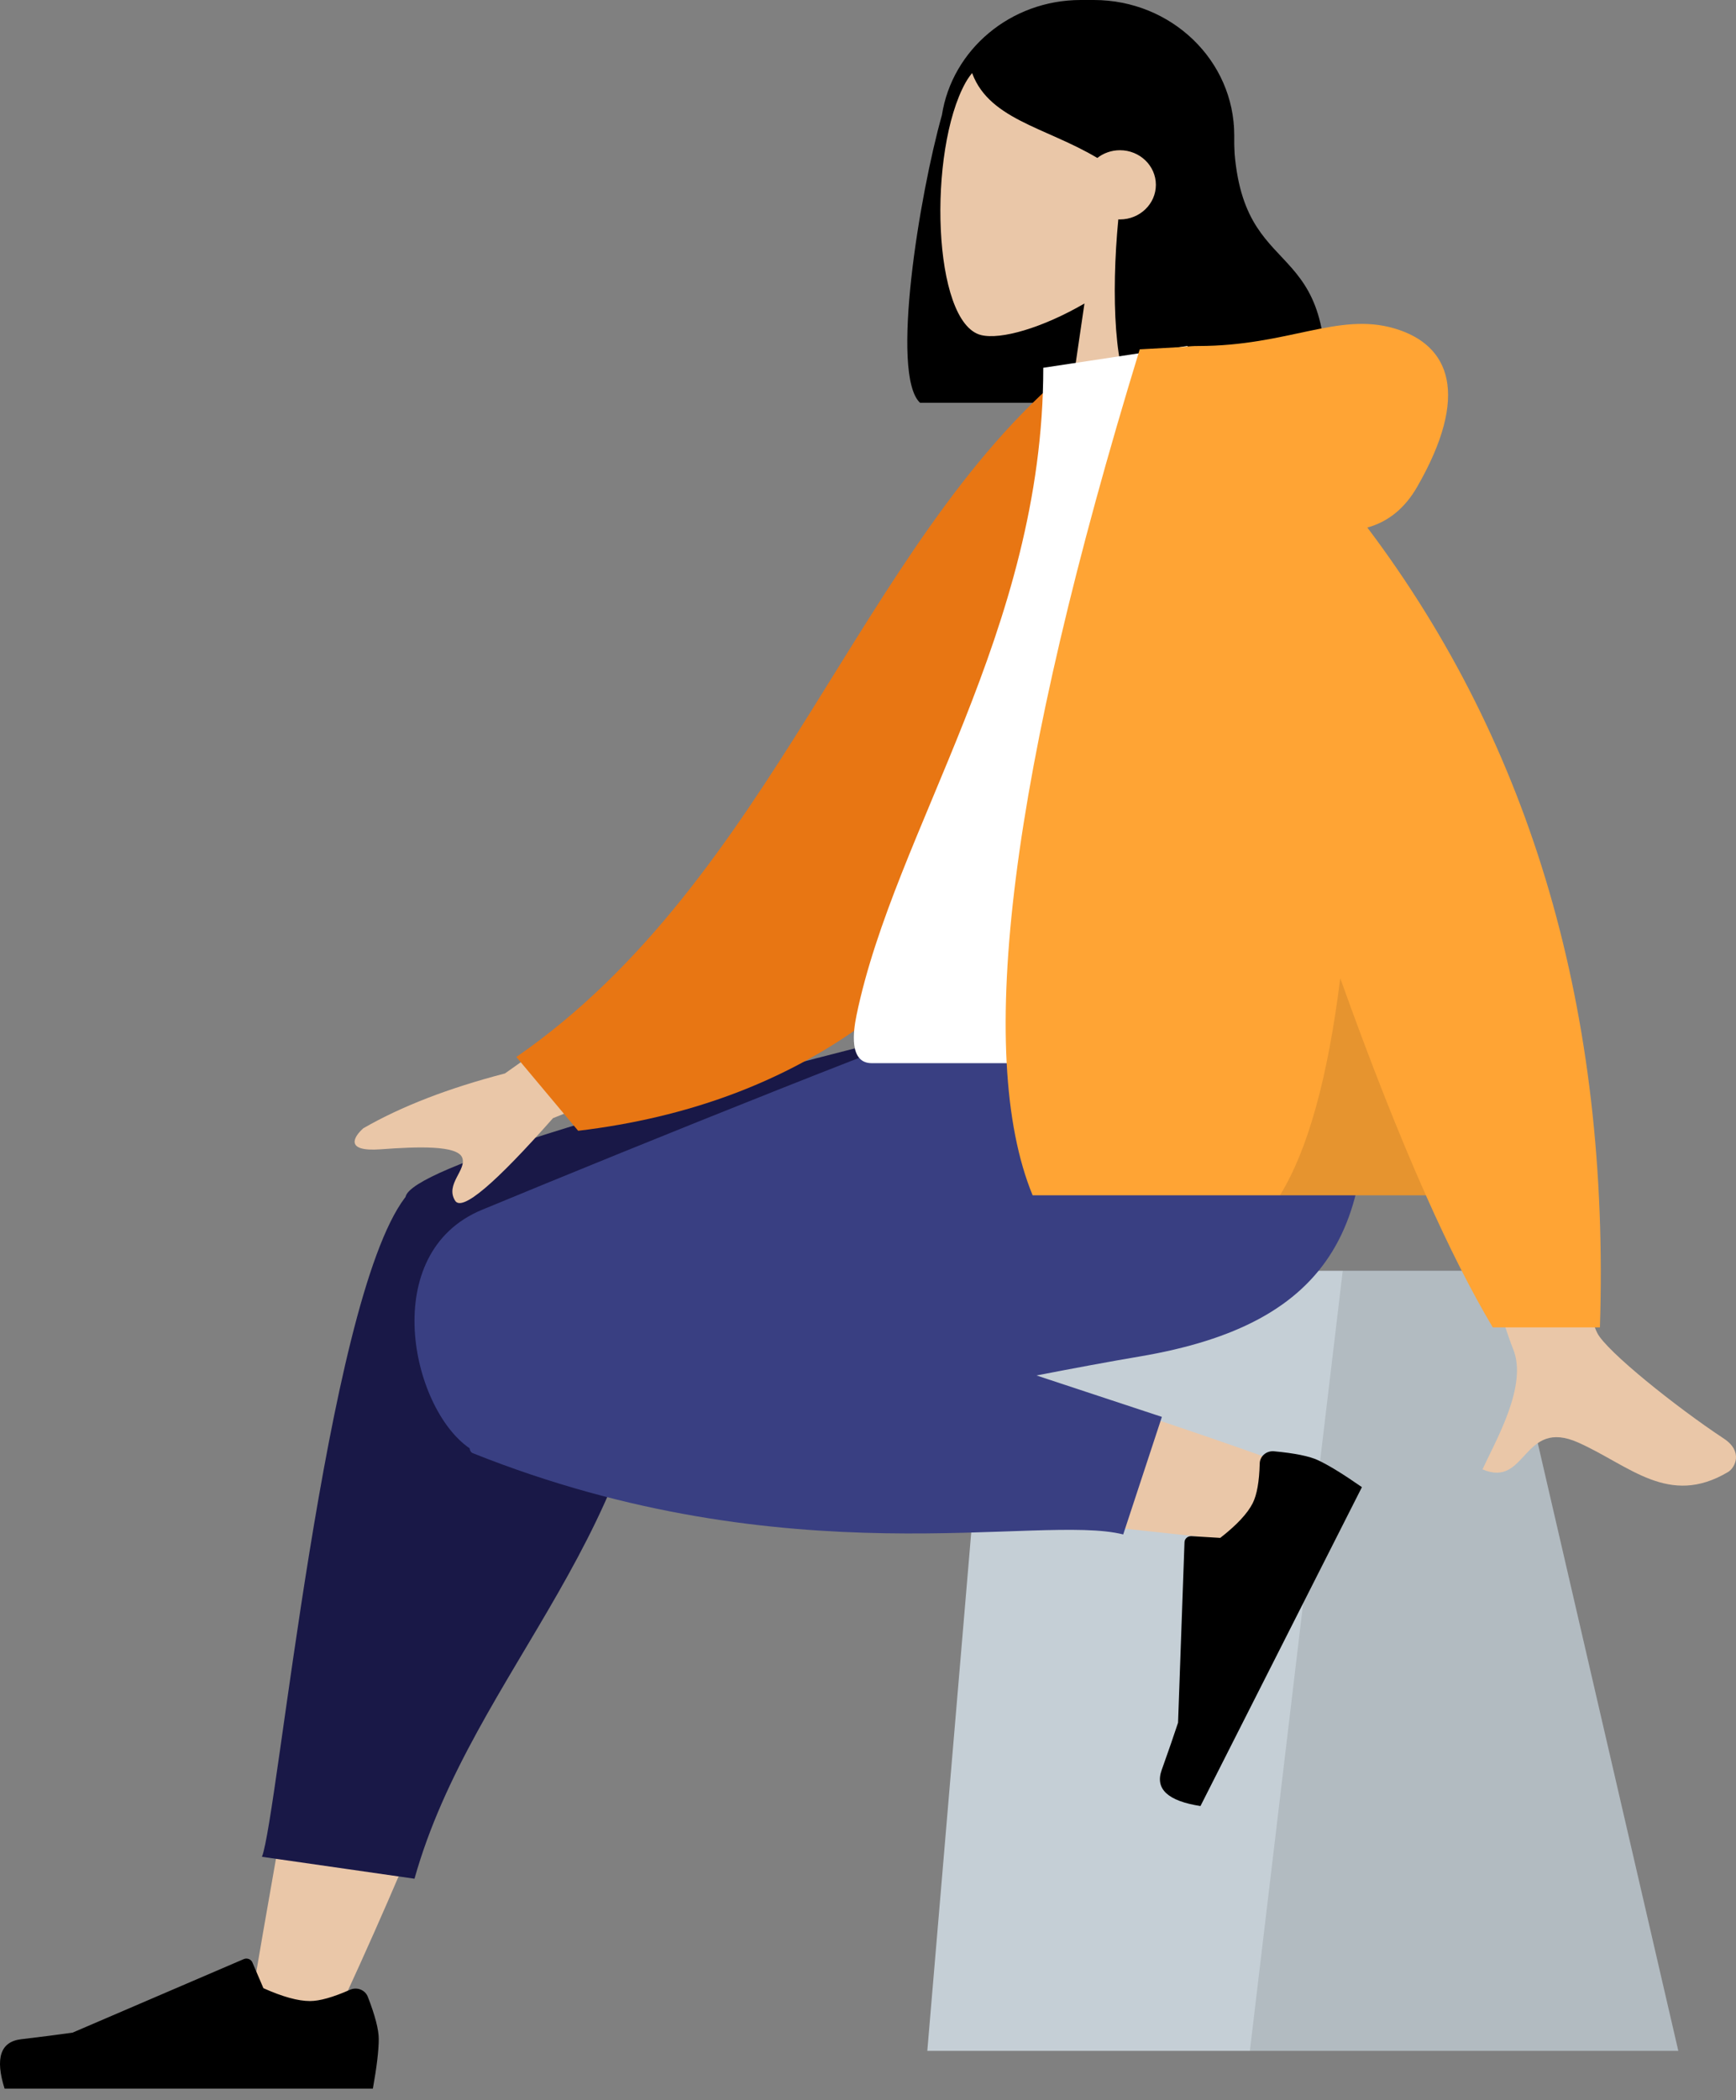
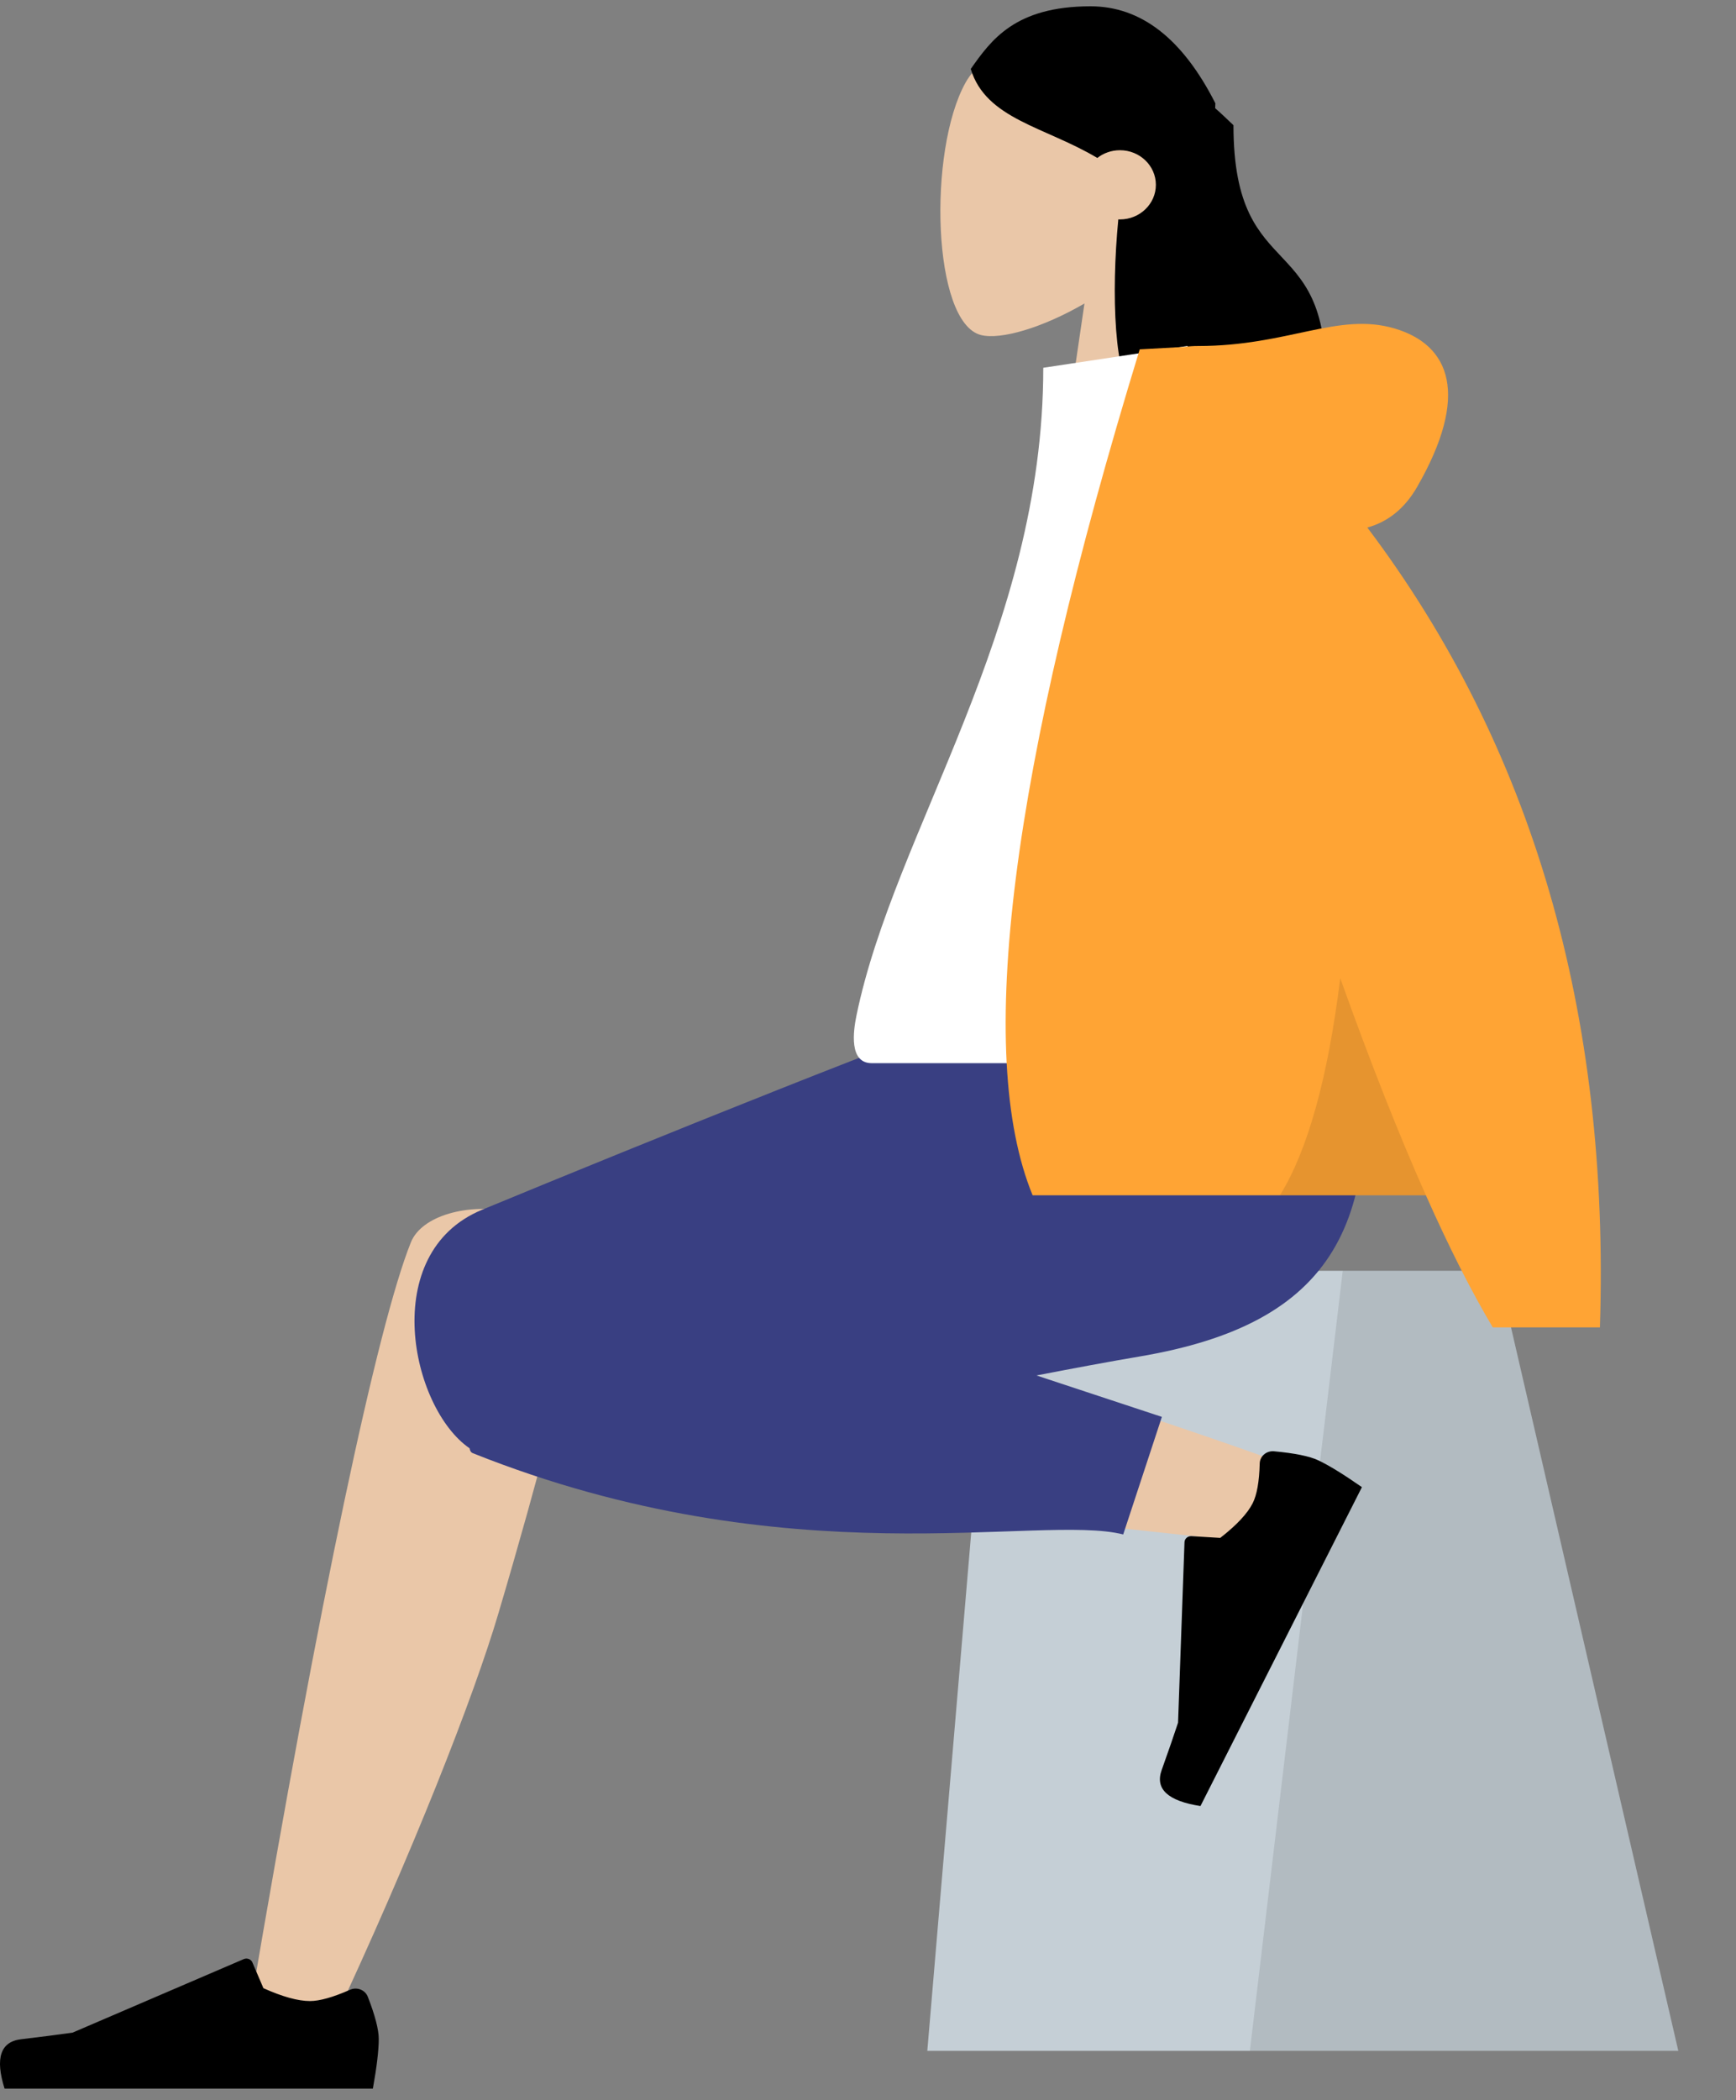
<svg xmlns="http://www.w3.org/2000/svg" width="86" height="104" viewBox="0 0 86 104" fill="none">
  <rect x="0" y="0" width="86" height="104" fill="#808080" stroke="none" />
-   <path fill-rule="evenodd" clip-rule="evenodd" d="M53.54 0C50.052 0 47.164 2.473 46.662 5.697C45.547 9.653 44.093 18.549 45.577 19.945H54.958L54.961 19.897C58.438 19.526 61.143 16.687 61.143 13.24V6.698C61.143 2.999 58.029 0 54.187 0H53.54Z" fill="black" />
  <path fill-rule="evenodd" clip-rule="evenodd" d="M47.833 4.091C45.958 7.456 46.181 15.992 48.603 16.593C49.57 16.833 51.628 16.245 53.723 15.029L52.408 23.987H60.172L57.499 11.99C58.99 10.305 59.999 8.241 59.83 5.927C59.344 -0.74 49.707 0.727 47.833 4.091Z" fill="#EAC7A8" />
  <path fill-rule="evenodd" clip-rule="evenodd" d="M54.025 0.312C50.279 0.312 49.096 1.99 48.09 3.415C48.843 5.903 51.764 6.272 54.36 7.822C54.666 7.583 55.056 7.439 55.481 7.439C56.464 7.439 57.261 8.206 57.261 9.153C57.261 10.099 56.464 10.866 55.481 10.866C55.454 10.866 55.427 10.866 55.4 10.864C55.043 14.565 55.186 18.79 56.252 19.793H65.634C66.156 11.048 61.105 14.434 61.105 6.2C60.79 5.904 60.492 5.611 60.198 5.358L60.208 5.115C58.584 1.913 56.523 0.312 54.025 0.312Z" fill="black" />
  <path fill-rule="evenodd" clip-rule="evenodd" d="M74.205 62.928H49.213L45.938 101.557H83.141L74.205 62.928Z" fill="#C5CFD6" />
  <path fill-rule="evenodd" clip-rule="evenodd" d="M74.205 62.928H66.519L61.918 101.557H83.141L74.205 62.928Z" fill="black" fill-opacity="0.1" />
  <path fill-rule="evenodd" clip-rule="evenodd" d="M20.352 61.527C18.709 65.623 15.841 79.082 12.395 99.41L16.334 100.517C20.479 91.682 23.477 83.99 24.68 79.931C26.74 72.982 28.308 66.867 28.704 64.583C29.648 59.138 21.437 58.82 20.352 61.527ZM32.778 72.947C44.77 74.609 61.769 76.325 63.224 76.517C65.263 76.787 66.804 73.702 64.414 72.792C60.611 71.344 47.293 66.814 40.87 65.533C39.024 65.165 37.235 64.822 35.553 64.513C30.553 63.594 27.963 72.279 32.778 72.947Z" fill="#EAC7A8" />
-   <path fill-rule="evenodd" clip-rule="evenodd" d="M50.609 49.844C30.707 54.727 20.538 57.857 20.1 59.233C20.095 59.248 20.091 59.263 20.087 59.279C20.076 59.291 20.067 59.303 20.057 59.315C16.113 64.539 13.751 90.039 12.976 91.948L20.534 93.034C23.425 82.711 32.674 75.519 32.428 63.155C32.495 62.792 32.512 62.449 32.484 62.123L53.055 52.039V49.844H50.609Z" fill="#191847" />
  <path fill-rule="evenodd" clip-rule="evenodd" d="M49.515 49.844C46.632 50.642 31.647 56.693 23.873 59.911C18.727 62.041 20.349 69.72 23.263 71.719C23.279 71.841 23.331 71.925 23.425 71.962C39.1 78.219 51.501 74.936 55.643 75.985L57.559 70.164L51.346 68.112C53.228 67.749 54.961 67.425 56.444 67.175C66.025 65.557 68.818 60.618 67.166 49.844H49.515Z" fill="#393F82" />
  <path fill-rule="evenodd" clip-rule="evenodd" d="M63.114 71.867C64.141 71.962 64.87 72.11 65.301 72.312C65.825 72.559 66.548 73.002 67.468 73.643C67.172 74.229 64.505 79.493 59.47 89.435C57.853 89.184 57.212 88.59 57.548 87.653C57.883 86.716 58.154 85.934 58.36 85.306L58.679 76.37C58.685 76.198 58.835 76.064 59.014 76.07C59.017 76.07 59.02 76.07 59.023 76.07L60.45 76.156C61.261 75.524 61.797 74.952 62.056 74.441C62.266 74.025 62.383 73.369 62.405 72.472C62.414 72.128 62.71 71.856 63.068 71.864C63.083 71.865 63.098 71.865 63.114 71.867Z" fill="black" />
  <path fill-rule="evenodd" clip-rule="evenodd" d="M18.221 98.879C18.582 99.809 18.763 100.505 18.763 100.967C18.763 101.529 18.666 102.349 18.472 103.426C17.795 103.426 11.713 103.426 0.226 103.426C-0.249 101.917 0.025 101.102 1.047 100.982C2.068 100.861 2.917 100.752 3.593 100.656L12.073 97.015C12.236 96.945 12.428 97.015 12.501 97.172C12.502 97.175 12.503 97.178 12.504 97.181L13.049 98.454C13.995 98.879 14.764 99.091 15.355 99.091C15.835 99.091 16.499 98.904 17.345 98.531L17.345 98.531C17.67 98.387 18.054 98.525 18.203 98.838C18.209 98.851 18.215 98.865 18.221 98.879Z" fill="black" />
-   <path fill-rule="evenodd" clip-rule="evenodd" d="M74.954 46.112L68.193 46.137C72.368 59.114 74.621 65.999 74.954 66.793C75.702 68.579 74.118 71.3 73.441 72.762C75.647 73.713 75.412 70.192 78.195 71.439C80.736 72.577 82.668 74.639 85.603 72.895C85.964 72.681 86.36 71.873 85.404 71.243C83.024 69.671 79.594 66.92 79.13 66.015C78.498 64.78 77.106 58.146 74.954 46.112ZM35.333 45.86L25.014 53.157C22.215 53.884 19.877 54.789 17.999 55.871C17.555 56.261 17.019 57.049 18.859 56.913C20.698 56.776 22.64 56.713 22.893 57.317C23.147 57.921 22.034 58.644 22.547 59.459C22.889 60.003 24.505 58.64 27.395 55.371L37.614 51.29L35.333 45.86Z" fill="#EAC7A8" />
-   <path fill-rule="evenodd" clip-rule="evenodd" d="M55.742 18.795L52.944 18.333C42.565 26.967 38.302 43.554 25.58 52.341L28.642 55.996C50.713 53.364 56.183 33.132 55.742 18.795Z" fill="#E87613" />
  <path fill-rule="evenodd" clip-rule="evenodd" d="M67.936 52.648C56.72 52.648 48.469 52.648 43.184 52.648C42.053 52.648 42.266 51.075 42.43 50.281C44.317 41.122 51.683 31.25 51.683 18.212L58.822 17.134C64.728 26.28 66.77 37.54 67.936 52.648Z" fill="white" />
  <path fill-rule="evenodd" clip-rule="evenodd" d="M59.36 17.134C59.119 17.134 58.898 17.148 58.697 17.177L56.461 17.3C50.048 38.229 48.28 52.192 51.155 59.19L70.637 59.19C71.791 61.782 72.896 63.962 73.951 65.732H79.259C79.759 50.176 75.918 36.974 67.737 26.124C68.774 25.837 69.595 25.167 70.201 24.116C72.81 19.581 71.868 17.085 69.079 16.264C66.29 15.444 63.803 17.134 59.36 17.134Z" fill="#FFA434" />
  <path fill-rule="evenodd" clip-rule="evenodd" d="M63.407 59.19L70.637 59.19C69.291 56.167 67.877 52.584 66.395 48.441C65.782 53.378 64.786 56.961 63.407 59.19Z" fill="black" fill-opacity="0.1" />
</svg>